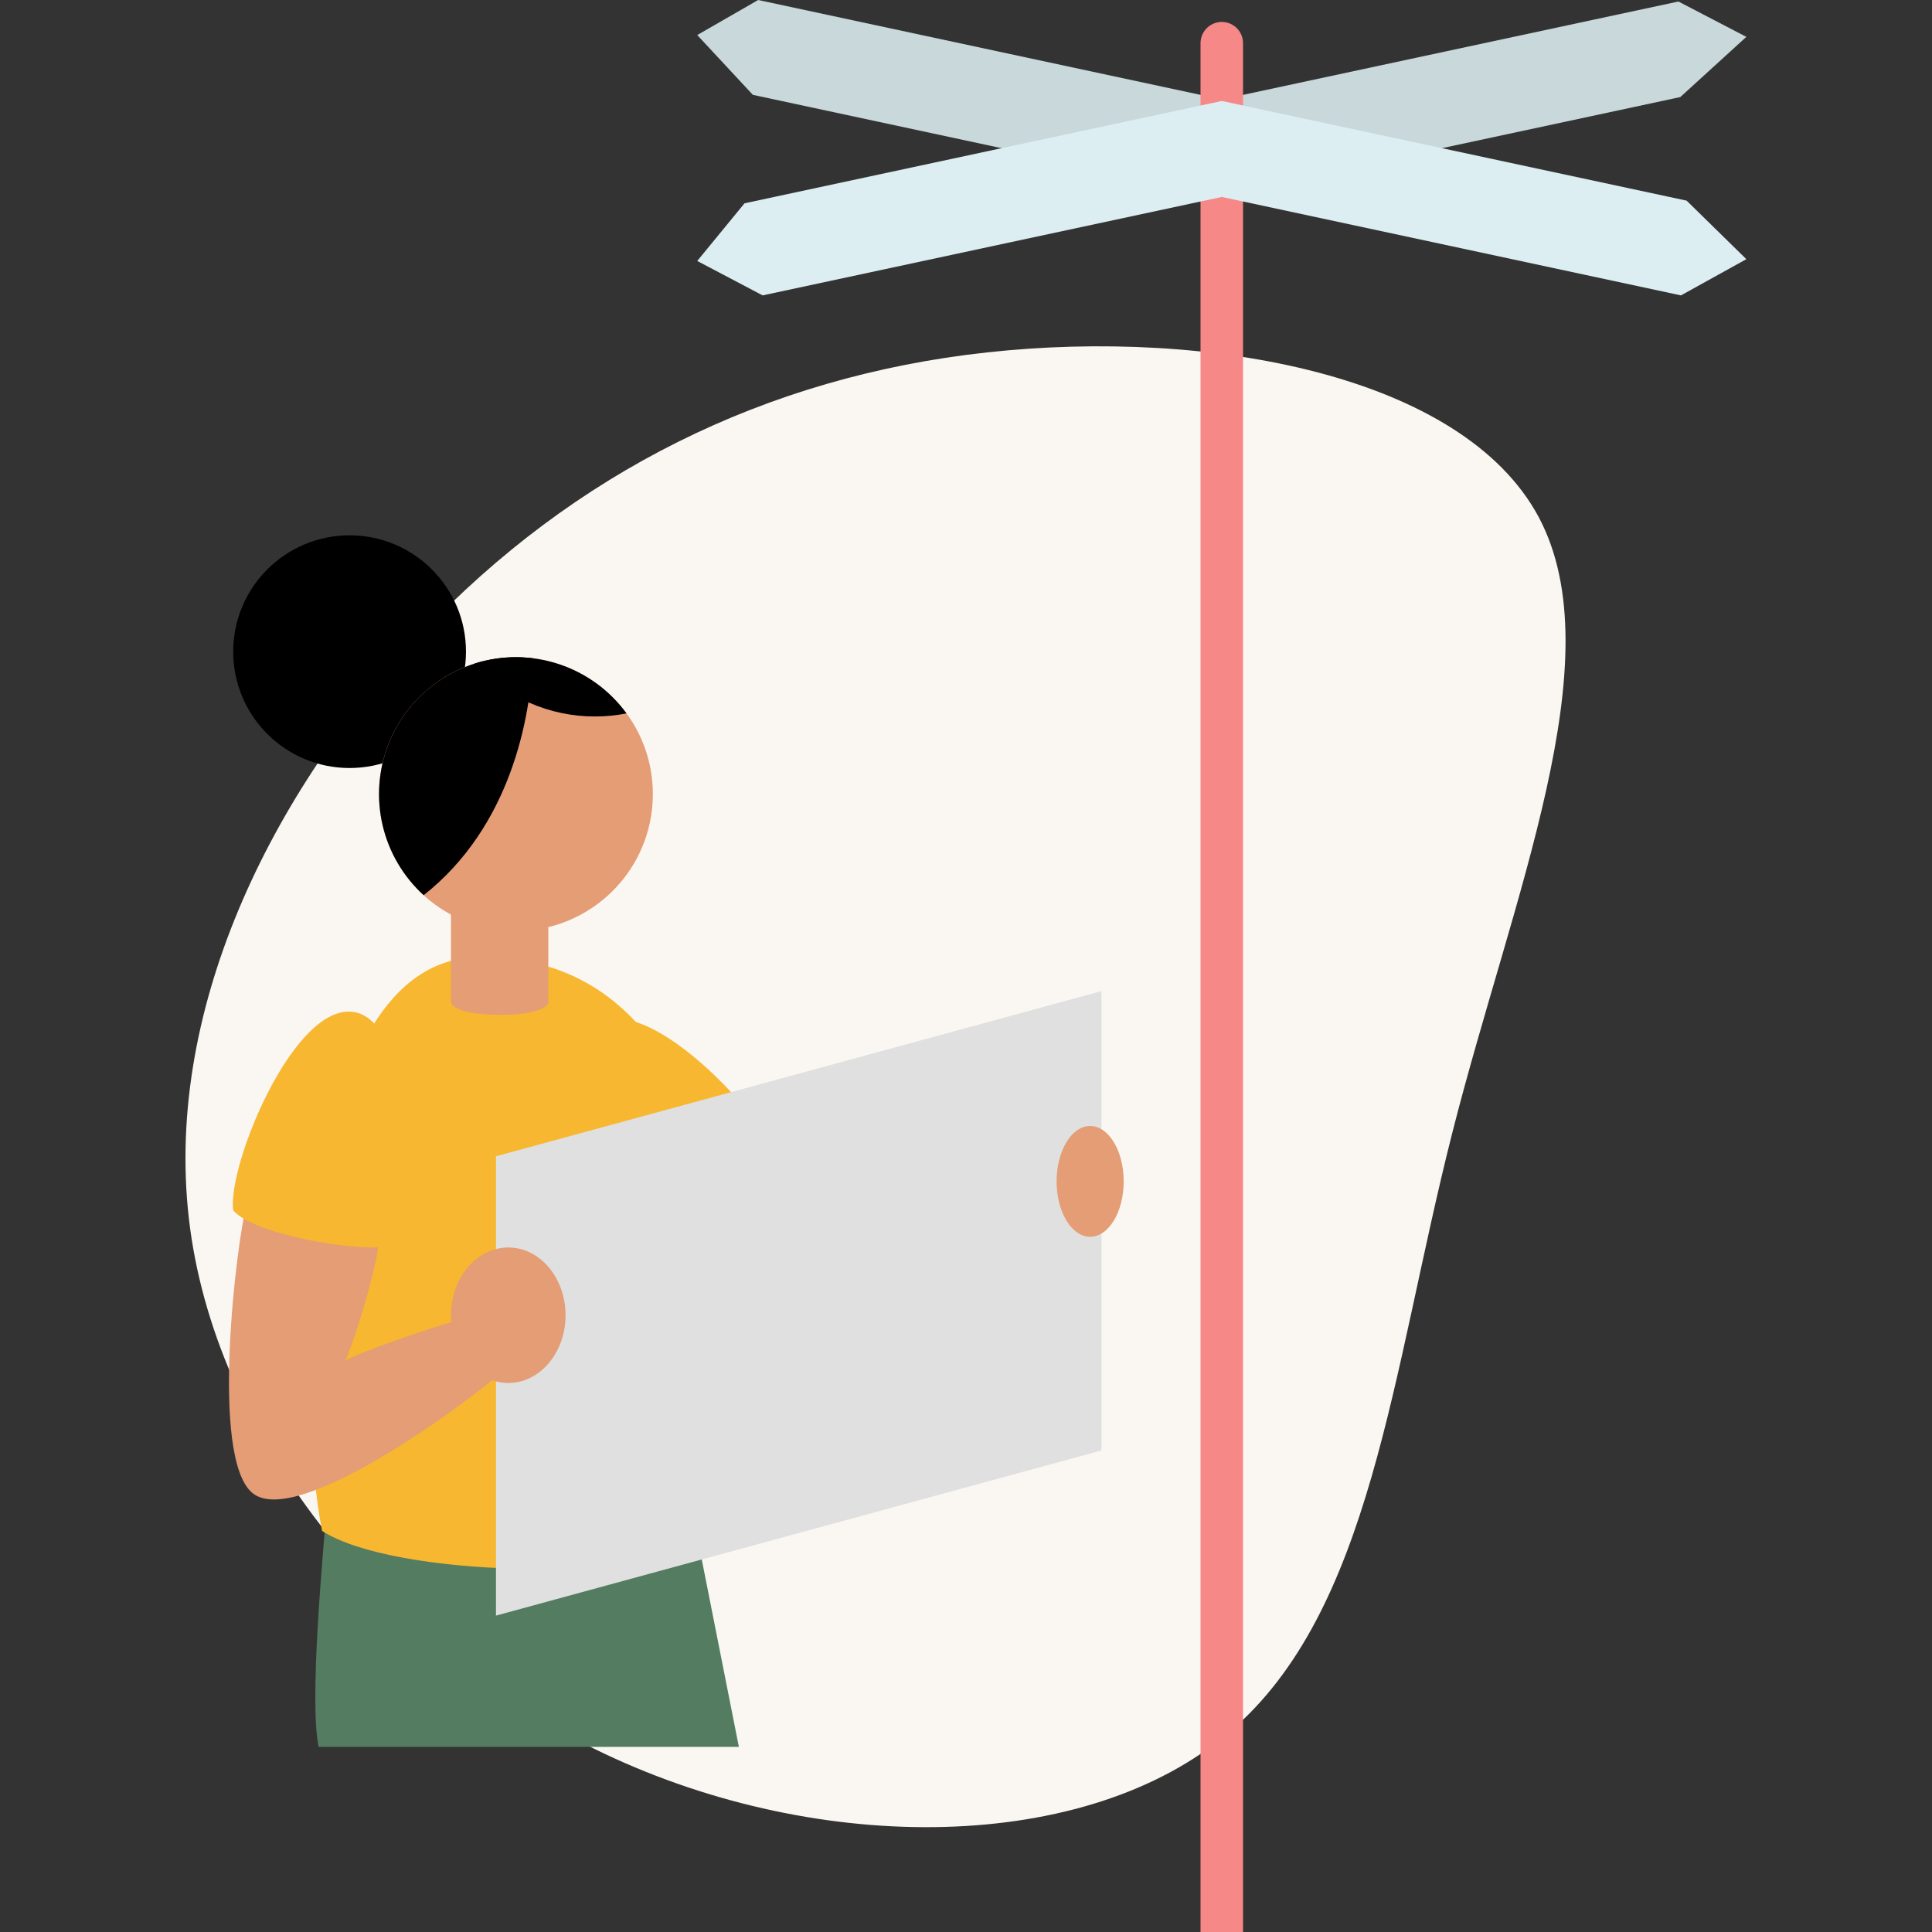
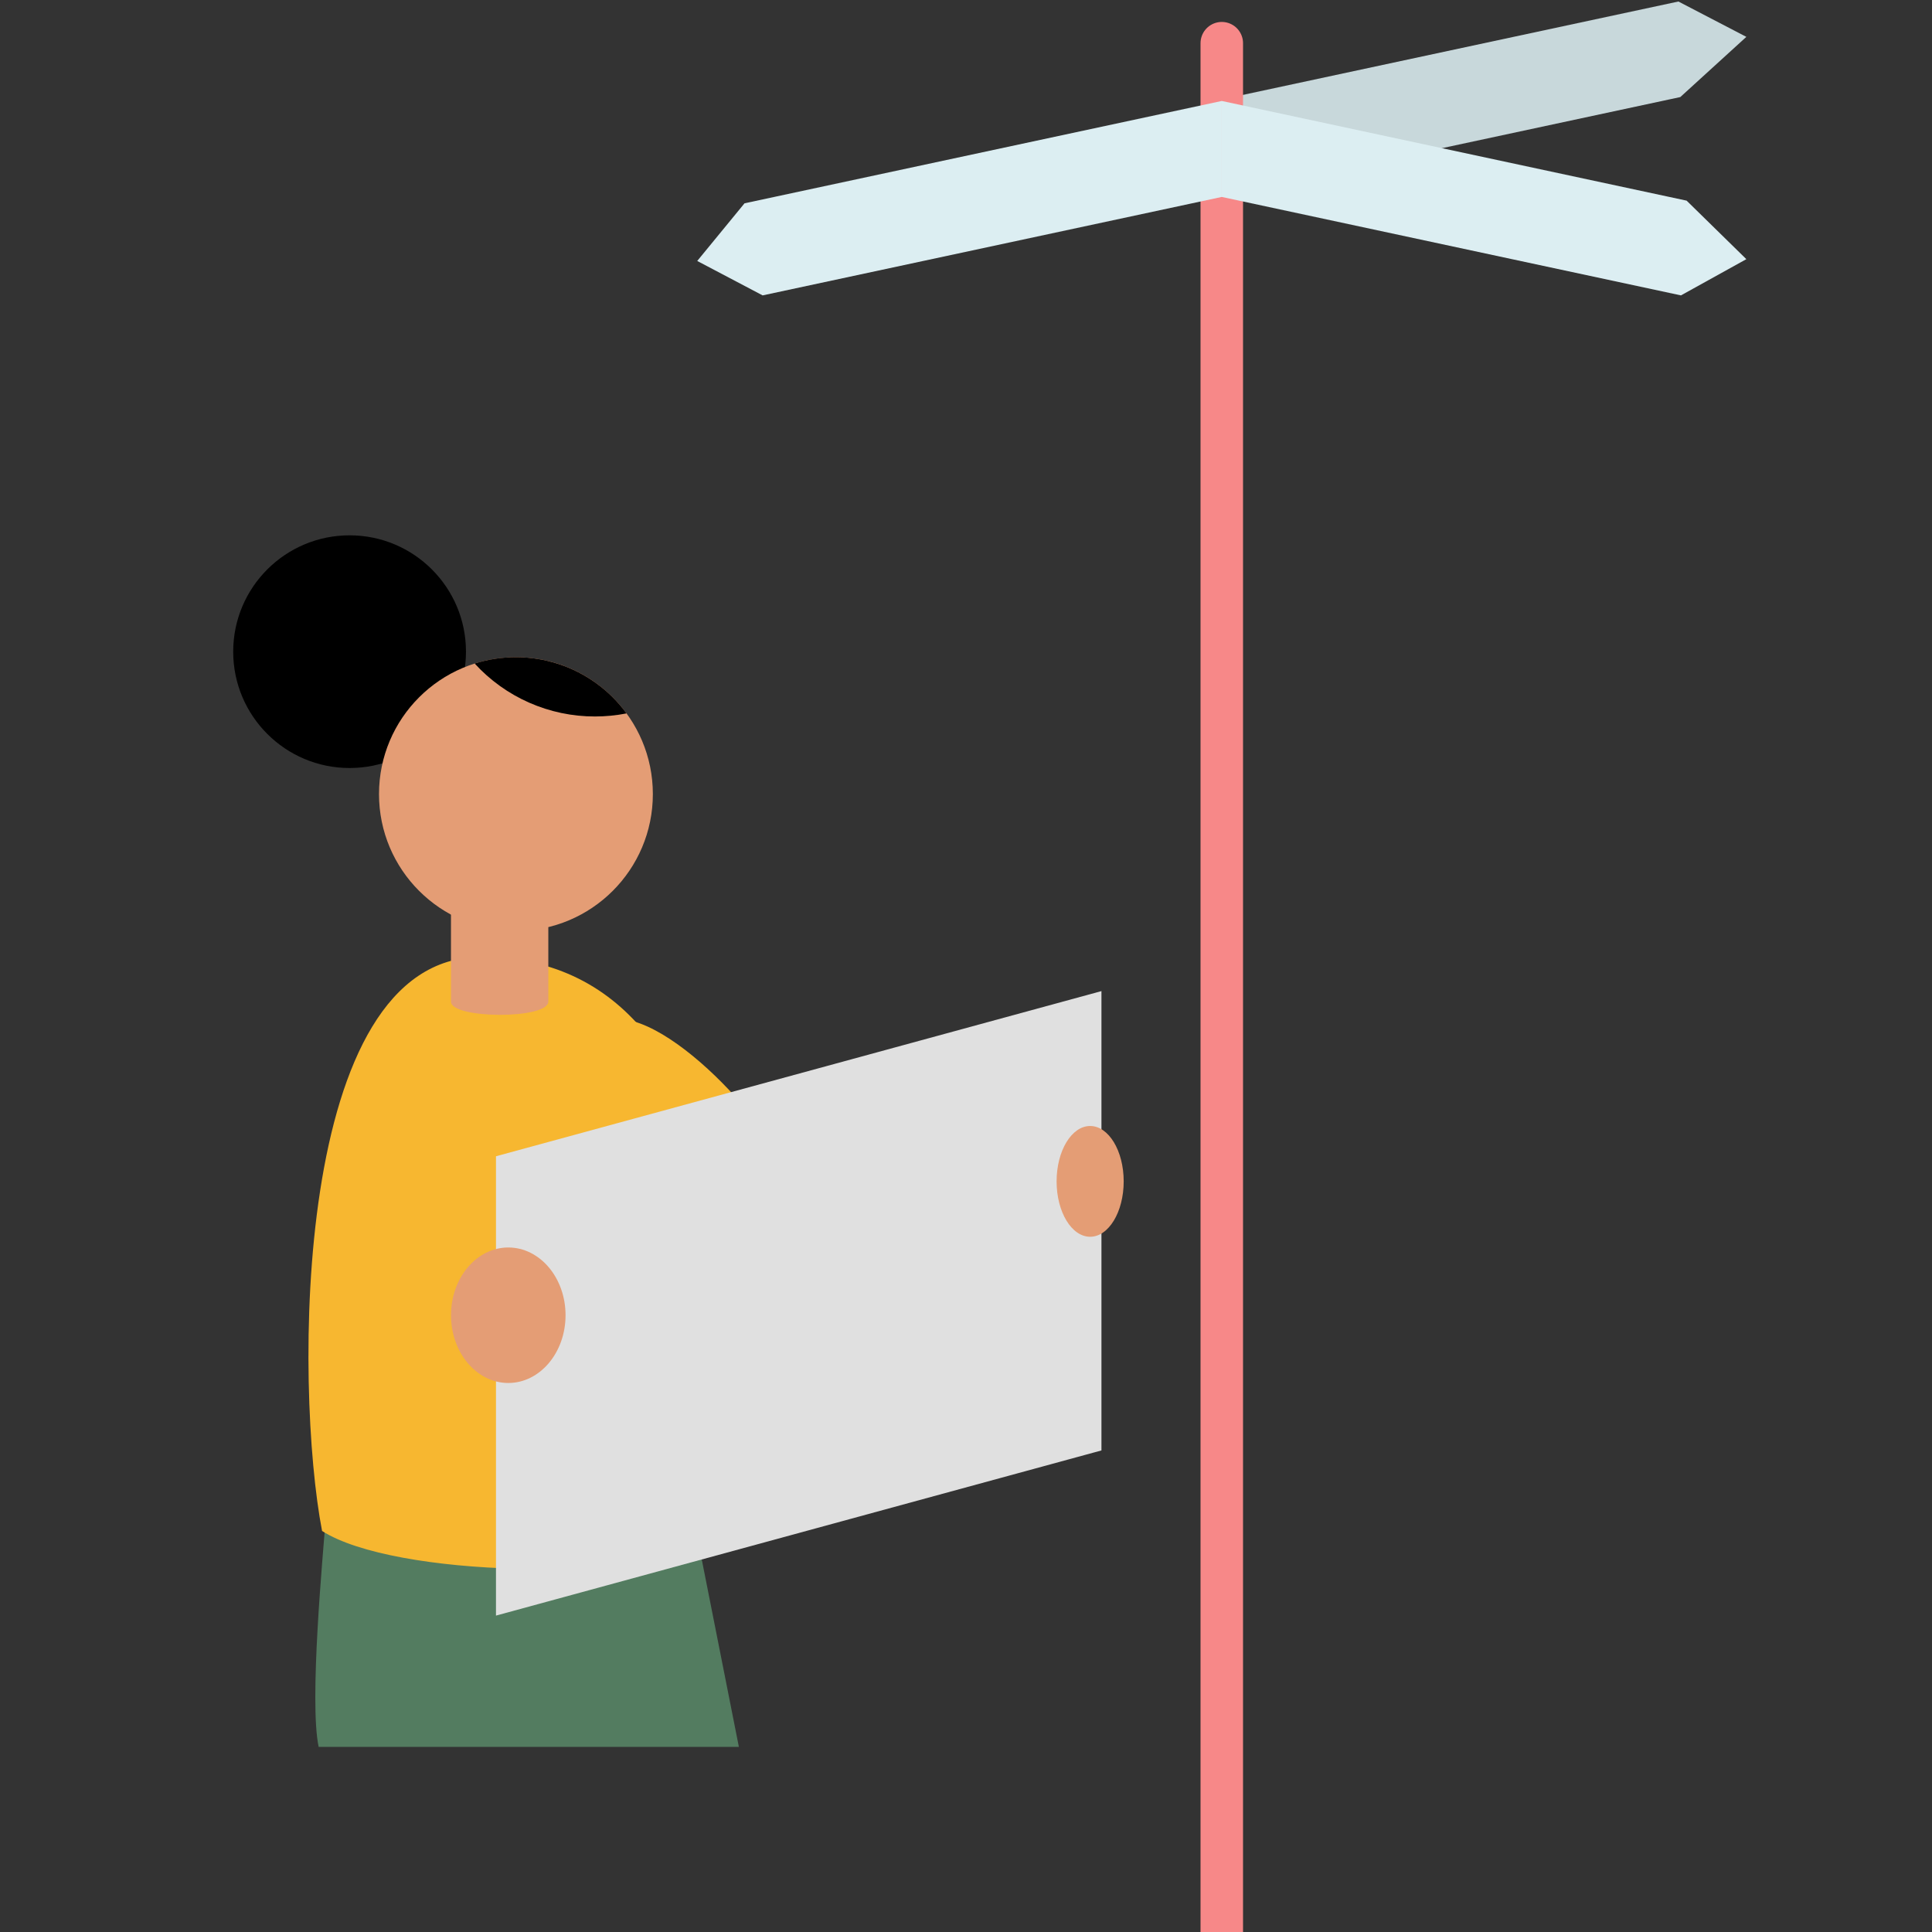
<svg xmlns="http://www.w3.org/2000/svg" width="500" height="500" viewBox="0 0 500 500" fill="none">
  <rect x="0" y="0" width="500" height="500" fill="#333333" stroke="none" />
  <g clip-path="url(#clip0_207_388)">
-     <path d="M398.219 133.833C417.77 170.606 391.425 231.754 375.79 293.415C360.155 355.076 355.06 416.908 318.182 448.245C281.309 479.674 212.575 480.438 156.415 453.852C100.254 427.266 56.668 373.508 49.196 317.875C41.723 262.242 70.182 204.887 109.266 163.729C148.35 122.571 197.857 97.481 255.49 91.197C313.123 84.912 378.594 97.139 398.219 133.833Z" fill="#FAF7F2" />
    <path d="M434.859 25.12L316.196 50.57V25.731L434.37 0.391L451.954 9.54L434.859 25.12Z" fill="#DCEEF2" fill-opacity="0.88" />
-     <path d="M316.196 25.731L196.213 0L180.444 9.07L194.839 24.546L316.196 50.57V25.731Z" fill="#DCEEF2" fill-opacity="0.88" />
    <path d="M84.241 393.645C83.63 402.103 79.964 440.318 82.469 452.099H191.222L180.035 395.611L84.241 393.645Z" fill="#537C60" />
    <path d="M154.625 265.113C168.207 256.043 201.144 292.273 202.635 303.04C199.311 308.537 175.874 324.783 167.247 323.879C158.126 316.519 141.519 273.859 154.625 265.113Z" fill="#F7B730" />
    <path d="M316.196 11.177V500" stroke="#F78888" stroke-width="11" stroke-linecap="round" stroke-linejoin="round" />
    <path d="M124.388 247.676C202.641 247.676 190.629 376.422 185.619 398.451C165.689 409.646 101.825 408.083 83.349 396.21C76.268 359.425 75.431 247.676 124.388 247.676Z" fill="#F7B730" />
-     <path d="M63.7 312.44C61.513 319.769 53.967 377.79 65.533 386.548C77.099 395.306 119.989 363.486 127.644 356.927C135.3 350.367 126.111 339.551 117.966 341.841C109.822 344.132 92.575 350.154 89.397 352.12C92.452 345.121 98.14 325.669 98.085 320.312C98.03 314.956 63.7 312.44 63.7 312.44Z" fill="#E49D75" />
    <path d="M285.055 375.371L128.359 418.117V299.241L285.055 256.495V375.371Z" fill="#E0E0E0" />
    <path d="M316.196 50.967L197.368 76.447L180.444 67.537L192.682 52.616L316.196 26.128V50.967Z" fill="#DCEEF2" />
    <path d="M436.496 51.926L316.196 26.128V50.967L435.03 76.447L451.954 67.072L436.496 51.926Z" fill="#DCEEF2" />
    <path d="M90.473 198.762C107.108 198.762 120.594 185.281 120.594 168.652C120.594 152.023 107.108 138.542 90.473 138.542C73.838 138.542 60.352 152.023 60.352 168.652C60.352 185.281 73.838 198.762 90.473 198.762Z" fill="black" />
    <path d="M133.522 240.934C153.093 240.934 168.958 225.074 168.958 205.51C168.958 185.946 153.093 170.087 133.522 170.087C113.951 170.087 98.085 185.946 98.085 205.51C98.085 225.074 113.951 240.934 133.522 240.934Z" fill="#E49D75" />
-     <path d="M109.639 231.675C132.245 213.859 137.261 185.618 137.89 170.362C136.441 170.183 134.982 170.092 133.522 170.087C126.376 170.088 119.397 172.249 113.502 176.286C107.606 180.322 103.069 186.047 100.487 192.707C97.904 199.367 97.396 206.653 99.029 213.607C100.662 220.561 104.361 226.859 109.639 231.675Z" fill="black" />
    <path d="M153.971 185.423C156.715 185.423 159.453 185.157 162.146 184.629C157.769 178.639 151.623 174.173 144.573 171.858C137.524 169.543 129.926 169.496 122.848 171.724C126.797 176.045 131.605 179.496 136.964 181.854C142.323 184.213 148.116 185.429 153.971 185.423Z" fill="black" />
    <path d="M141.904 259.219C141.904 263.83 116.714 263.733 116.714 259.219V226.043H141.904V259.219Z" fill="#E49D75" />
-     <path d="M91.664 261.925C107.763 264.692 106.706 313.631 100.371 322.468C94.169 324.184 65.991 319.83 60.352 313.24C58.806 301.63 76.133 259.25 91.664 261.925Z" fill="#F7B730" />
    <path d="M131.542 357.916C139.728 357.916 146.364 350.065 146.364 340.381C146.364 330.697 139.728 322.847 131.542 322.847C123.356 322.847 116.72 330.697 116.72 340.381C116.72 350.065 123.356 357.916 131.542 357.916Z" fill="#E49D75" />
    <path d="M282.128 320.074C286.923 320.074 290.81 313.657 290.81 305.74C290.81 297.823 286.923 291.406 282.128 291.406C277.333 291.406 273.446 297.823 273.446 305.74C273.446 313.657 277.333 320.074 282.128 320.074Z" fill="#E49D75" />
  </g>
  <defs>
    <clipPath id="clip0_207_388">
      <rect width="500" height="500" fill="white" />
    </clipPath>
  </defs>
</svg>